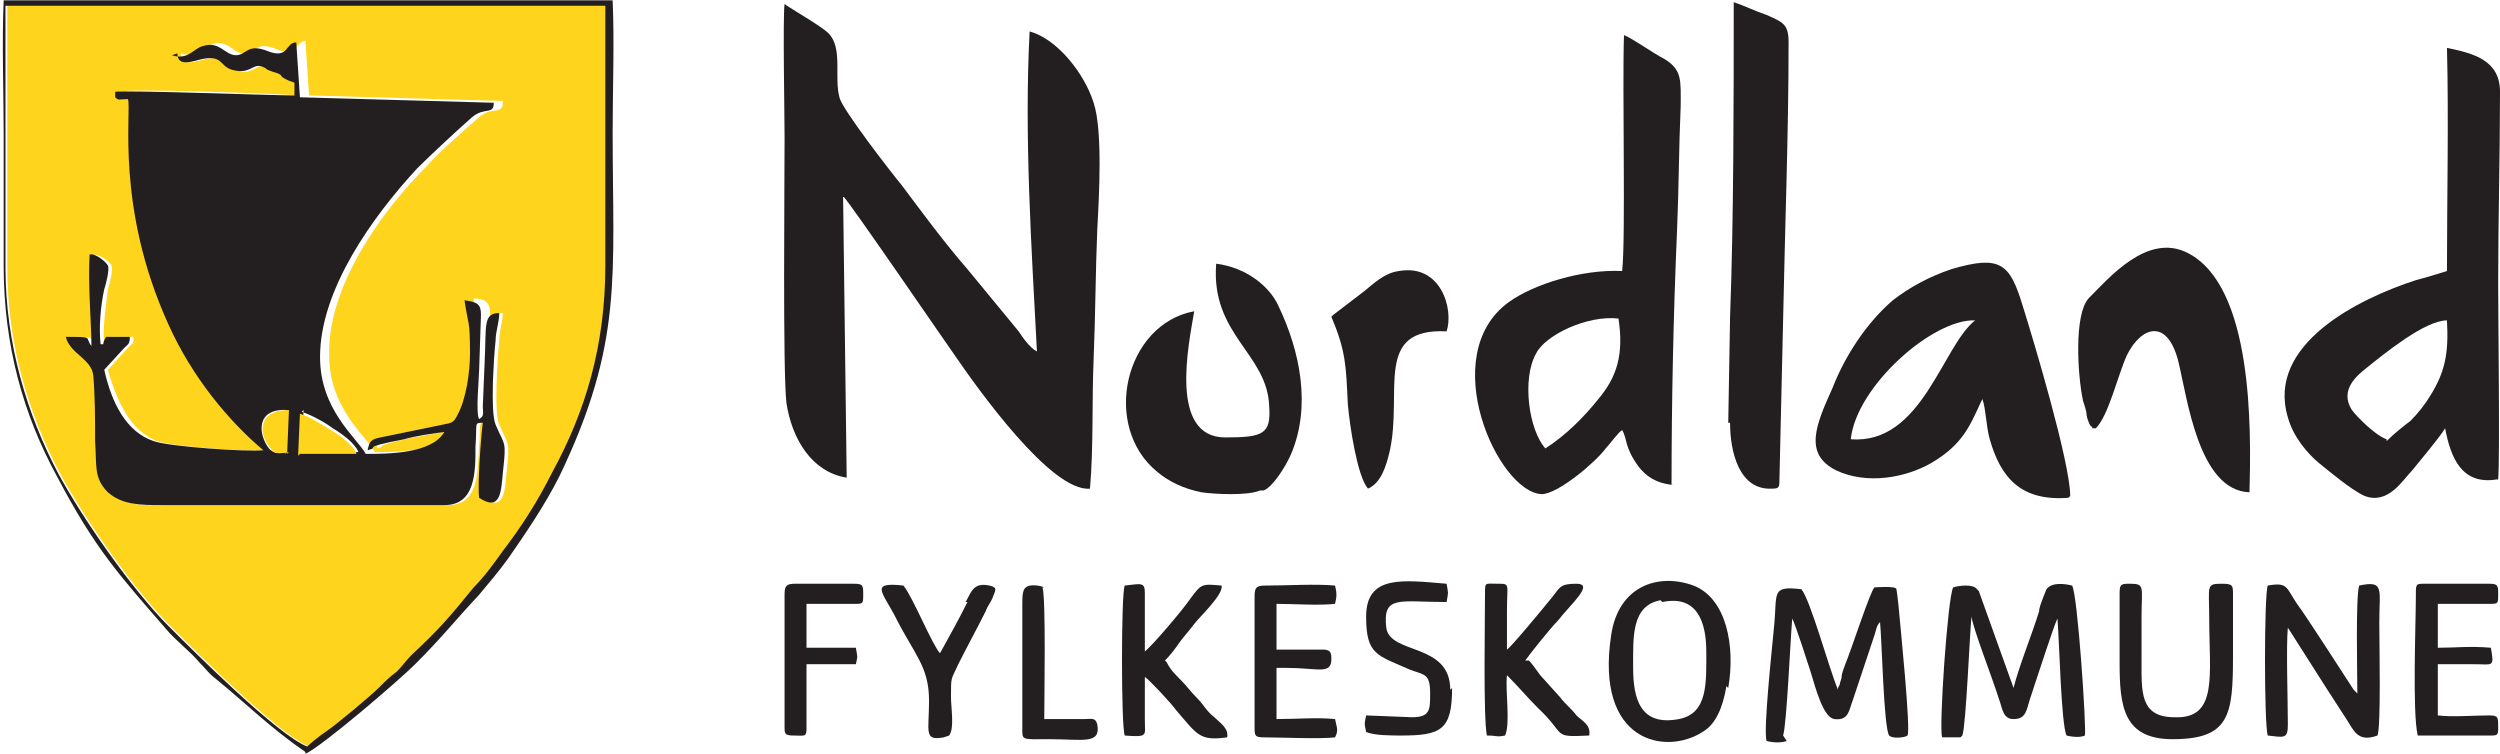
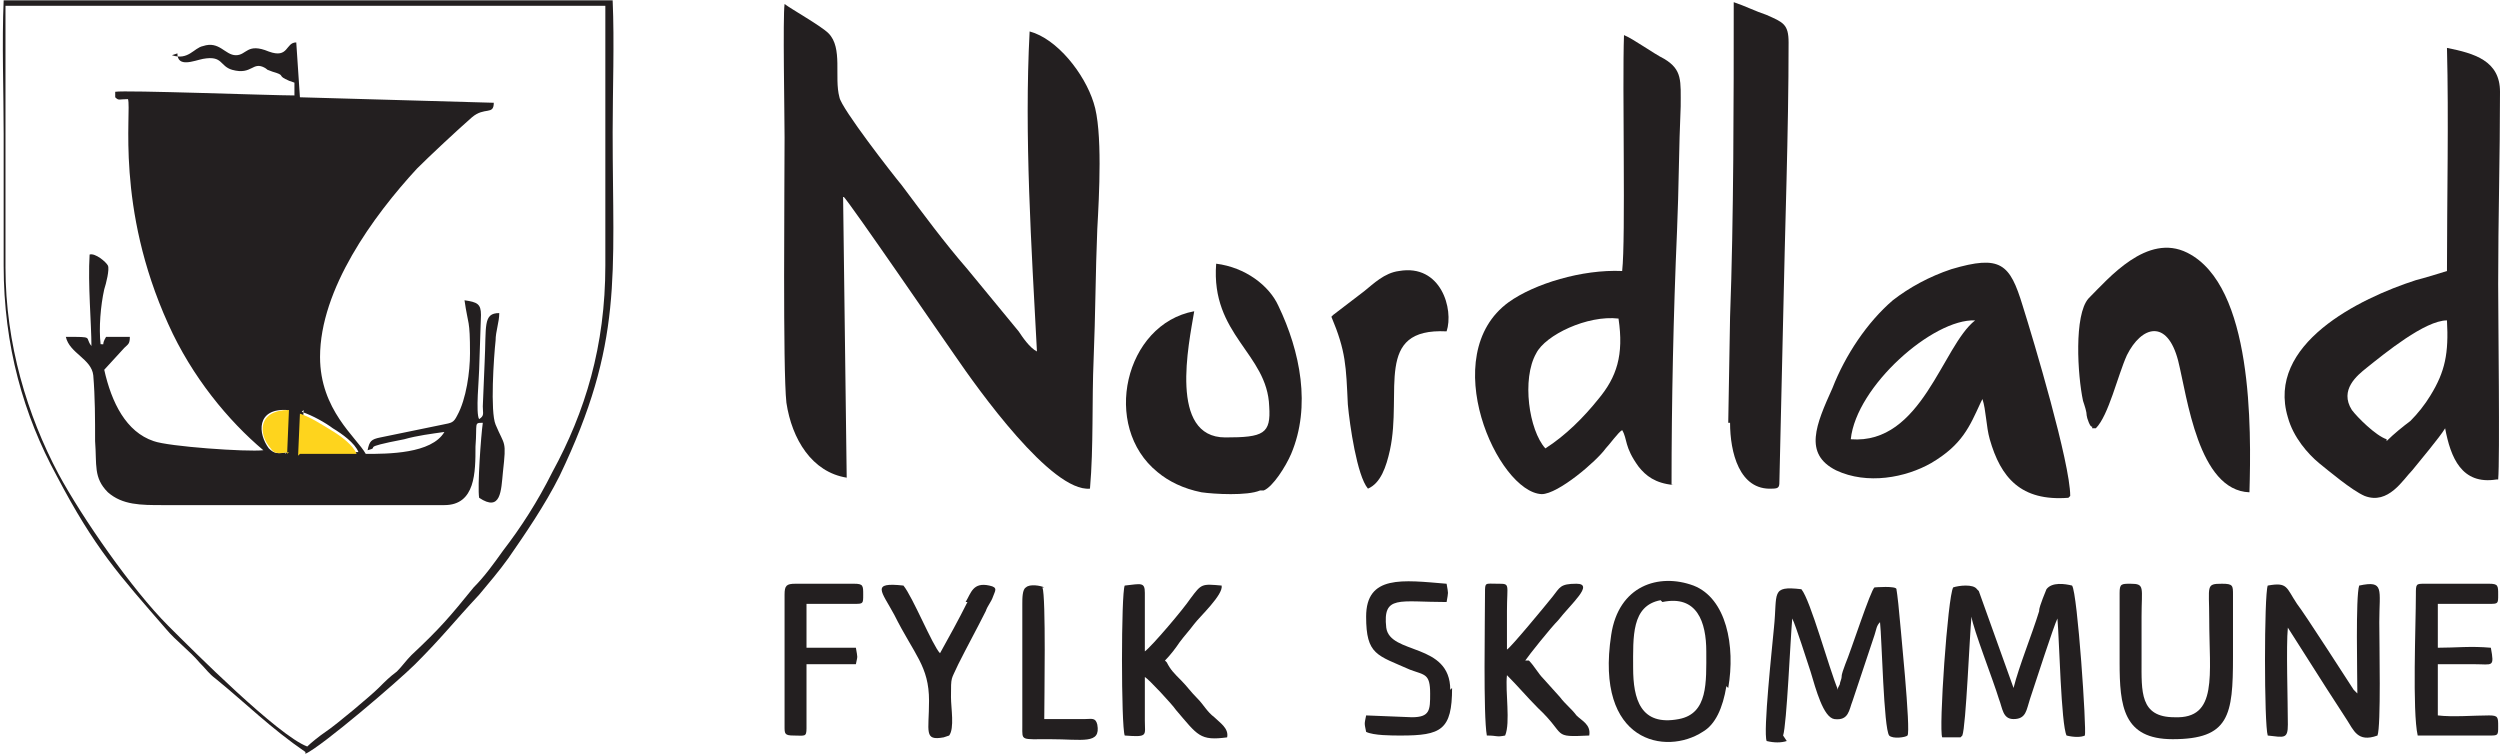
<svg xmlns="http://www.w3.org/2000/svg" xml:space="preserve" width="1200px" height="362px" style="shape-rendering:geometricPrecision; text-rendering:geometricPrecision; image-rendering:optimizeQuality; fill-rule:evenodd; clip-rule:evenodd" viewBox="0 0 1367 412">
  <style type="text/css">
.fil1 {fill:#231F20}
.fil0 {fill:#FED41D}
</style>
-   <path class="fil0" d="M267 198c1,-20 -1,-27 8,-27 0,4 -2,10 -2,15 -1,10 -3,40 0,46 5,12 6,8 4,26 -1,10 -1,22 -13,14 -1,-6 1,-33 2,-41 -5,0 -3,0 -4,13 -1,14 0,32 -17,32l-154 0c-12,0 -22,1 -30,-7 -8,-8 -7,-15 -7,-28 0,-12 -1,-24 -1,-36 -1,-9 -13,-12 -15,-21 16,0 10,0 14,5 1,-13 -1,-35 -1,-50 4,0 9,4 10,6 1,2 -1,10 -2,13 -1,9 -3,21 -2,30 3,-1 0,1 3,-4l13 0c0,4 0,3 -3,6l-11 12c5,18 13,34 27,39 8,3 50,6 60,5 -19,-16 -39,-40 -52,-69 -30,-64 -20,-116 -22,-123 -5,0 -5,0 -7,-1l0 -3c5,-2 86,1 98,2l0 -7c-2,-2 -2,-1 -5,-2 -4,-3 0,-2 -7,-4 -5,-1 -1,0 -4,-2 -7,-4 -8,5 -18,1 -7,-2 -5,-8 -16,-6 -5,1 -15,5 -14,-3 9,3 12,-4 17,-5 9,-3 12,6 18,5 7,-1 6,-7 18,-2 11,4 9,-4 15,-5l2 30 106 3c0,8 -5,3 -12,8 -8,7 -23,20 -30,28 -25,25 -54,66 -53,103 0,29 20,44 25,53 12,0 36,0 43,-12 -7,1 -15,3 -22,4 -27,6 -12,4 -20,6 1,-5 2,-6 7,-7l34 -7c5,-1 6,-1 8,-5 5,-9 7,-24 7,-34 0,-19 -2,-15 -3,-29 6,0 9,2 9,8l-1 30c0,4 -2,24 0,27 3,-1 2,-2 2,-7l1 -24zm-263 -195c0,48 0,95 0,143 0,43 12,81 29,113 13,24 40,63 60,83 14,14 60,60 76,66 2,-2 7,-6 10,-8 6,-4 25,-20 29,-24 3,-4 6,-5 10,-9 3,-3 5,-6 8,-9 16,-15 21,-21 34,-37 6,-6 10,-13 16,-20 10,-13 19,-28 27,-43 17,-33 28,-70 29,-113 0,-47 0,-95 0,-142l-327 0z" />
  <path class="fil1" d="M165 225c6,2 13,6 17,9 5,3 12,8 14,13l-31 0 1 -23zm-8 22c-5,1 -7,1 -10,-2 -6,-8 -7,-22 10,-21l-1 24zm-60 -218c0,8 9,4 14,3 11,-2 9,4 16,6 11,3 11,-5 18,-1 3,2 -1,0 4,2 7,2 3,2 7,4 2,1 2,1 5,2l0 7c-12,0 -93,-3 -98,-2l0 3c2,2 2,1 7,1 2,7 -7,59 22,123 13,29 33,53 52,69 -9,1 -52,-2 -60,-5 -15,-5 -23,-21 -27,-39l11 -12c2,-2 3,-2 3,-6l-13 0c-3,5 0,4 -3,4 -1,-9 0,-21 2,-30 1,-3 3,-11 2,-13 -1,-2 -7,-7 -10,-6 -1,16 1,38 1,50 -4,-5 2,-5 -14,-5 2,9 14,12 15,21 1,12 1,24 1,36 1,13 -1,20 7,28 8,7 18,7 30,7l154 0c17,0 17,-18 17,-32 1,-13 -1,-13 4,-13 -1,7 -3,35 -2,41 12,8 12,-4 13,-14 2,-18 1,-14 -4,-26 -3,-7 -1,-37 0,-46 0,-5 2,-10 2,-15 -9,0 -7,7 -8,27l-1 24c0,4 1,5 -2,7 -2,-3 0,-23 0,-27l1 -30c0,-6 -2,-7 -9,-8 2,14 3,10 3,29 0,10 -2,25 -7,34 -2,4 -3,4 -8,5l-34 7c-5,1 -6,2 -7,7 8,-2 -6,-1 20,-6 7,-2 15,-3 22,-4 -7,12 -31,12 -43,12 -5,-9 -25,-24 -25,-53 0,-37 29,-77 53,-103 7,-7 22,-21 30,-28 7,-6 12,-1 12,-8l-106 -3 -2 -30c-6,0 -4,9 -15,5 -12,-5 -12,2 -18,2 -6,0 -9,-8 -18,-5 -5,1 -8,8 -17,5z" />
  <path class="fil1" d="M463 263l-2 -156c4,4 56,80 61,87 13,19 53,75 74,73 2,-23 1,-48 2,-71 1,-24 1,-47 2,-71 1,-18 3,-54 -2,-69 -5,-16 -20,-35 -35,-39 -3,57 1,118 4,175 -4,-2 -8,-8 -10,-11l-28 -34c-13,-15 -24,-30 -36,-46 -5,-6 -33,-42 -34,-48 -3,-11 2,-27 -6,-35 -4,-4 -20,-13 -24,-16 -1,7 0,61 0,73 0,26 -1,127 1,145 3,20 14,38 33,41z" />
  <path class="fil1" d="M1305 240c-6,-2 -16,-12 -19,-16 -7,-11 3,-19 8,-23 10,-8 32,-26 44,-26 1,18 -1,28 -9,41 -3,5 -7,10 -11,14 -4,3 -9,7 -13,11zm61 22c1,-11 0,-89 0,-107 0,-35 1,-70 1,-105 0,-17 -14,-21 -29,-24 1,39 0,82 0,122 -3,1 -13,4 -17,5 -31,10 -82,35 -70,75 3,11 11,20 17,25 5,4 18,15 25,18 13,5 21,-9 26,-14 4,-5 15,-18 18,-23 3,16 9,31 28,28z" />
  <path class="fil1" d="M845 245c-9,-10 -13,-38 -5,-52 5,-10 28,-21 45,-19 3,20 -1,32 -11,44 -8,10 -18,20 -29,27zm69 20c0,-45 1,-93 3,-139 1,-23 1,-46 2,-68 0,-14 1,-20 -9,-26 -6,-3 -17,-11 -22,-13 -1,28 1,111 -1,129 -22,-1 -48,7 -62,17 -40,29 -6,104 18,105 9,0 30,-18 35,-25 2,-2 7,-9 9,-10 3,5 1,9 9,20 4,5 9,9 19,10z" />
  <path class="fil1" d="M1012 240c3,-29 45,-66 68,-65 -18,14 -29,68 -68,65zm120 31c0,-18 -20,-85 -26,-104 -7,-23 -12,-28 -39,-20 -12,4 -23,10 -32,17 -14,12 -26,30 -33,48 -9,20 -16,36 2,45 17,8 38,4 52,-4 17,-10 21,-20 27,-33l1 -2c2,6 2,15 4,22 6,21 17,34 43,32z" />
  <path class="fil1" d="M946 231c0,16 5,37 23,36 4,0 4,-1 4,-5l2 -87c1,-51 3,-102 3,-152 0,-10 -3,-11 -12,-15 -6,-2 -12,-5 -18,-7 0,53 0,119 -2,172l-1 58z" />
  <path class="fil1" d="M1146 234c7,-7 12,-29 17,-40 8,-16 22,-20 28,3 5,20 11,71 39,72 1,-35 2,-113 -34,-131 -22,-11 -43,14 -54,25 -8,9 -6,42 -3,56 1,3 2,6 2,8 0,1 2,7 3,6 0,0 0,0 0,1z" />
  <path class="fil1" d="M691 268c5,-2 12,-13 15,-20 11,-26 5,-56 -7,-81 -5,-11 -18,-21 -34,-23 -3,39 28,49 29,78 1,15 -3,17 -24,17 -31,0 -20,-51 -17,-69 -38,7 -51,63 -20,88 6,5 14,9 24,11 7,1 25,2 32,-1z" />
  <path class="fil1" d="M4 3l327 0c0,47 0,95 0,142 0,44 -11,80 -29,113 -8,16 -17,30 -27,43 -5,7 -10,14 -16,20 -13,16 -18,22 -34,37 -3,3 -5,6 -8,9 -4,3 -6,5 -10,9 -4,4 -23,20 -29,24 -3,2 -8,6 -10,8 -16,-6 -62,-52 -76,-66 -20,-20 -47,-59 -60,-83 -17,-32 -29,-71 -29,-113 0,-48 0,-95 0,-143zm163 409c9,-4 51,-40 60,-49 15,-15 21,-23 35,-38 5,-6 11,-13 16,-20 9,-13 20,-29 28,-45 35,-73 29,-109 29,-188 0,-23 1,-49 0,-72l-333 0c-1,23 0,50 0,73 0,24 0,48 0,72 0,44 11,82 29,115 21,40 34,54 60,84 5,6 13,12 18,18 4,4 5,6 9,9 16,13 30,27 49,40z" />
  <path class="fil1" d="M728 173c8,19 8,27 9,48 1,11 5,39 11,46 7,-3 10,-12 12,-21 7,-32 -9,-67 31,-65 4,-12 -3,-37 -26,-33 -8,1 -14,7 -19,11l-17 13z" />
  <path class="fil1" d="M1073 402c2,-5 4,-55 5,-65 1,7 12,35 15,45 2,5 2,11 8,11 7,0 7,-5 9,-11 3,-9 13,-40 15,-44 1,11 2,58 5,64 4,1 8,1 10,0 1,-3 -4,-78 -7,-82 -4,-1 -11,-2 -14,2l-2 5c-1,3 -2,5 -2,7 -4,13 -11,30 -14,42l-19 -53 -1 -1c-2,-3 -10,-2 -13,-1 -3,5 -8,78 -6,82l10 0z" />
  <path class="fil1" d="M975 402c2,-6 4,-53 5,-64 2,4 8,23 10,29 3,10 7,25 13,26 8,1 8,-5 10,-10l12 -36c1,-3 1,-5 3,-7 1,9 2,58 5,62 2,2 9,1 10,0 2,-2 -4,-61 -5,-72 -1,-9 -1,-7 -1,-8 0,-2 -12,-1 -12,-1 -2,1 -13,35 -16,42 -1,3 -2,5 -2,7 0,1 -1,3 -1,4l-1 2c0,0 0,0 0,1 -5,-12 -15,-49 -20,-55 -17,-2 -13,2 -15,21 -1,11 -6,57 -4,62 4,1 8,1 11,0z" />
  <path class="fil1" d="M1240 402c9,1 11,2 11,-6 0,-13 -1,-43 0,-53l21 33c4,6 7,11 11,17 4,6 6,13 17,9 2,-5 1,-50 1,-62 0,-18 3,-23 -11,-20 -2,6 -1,49 -1,59l-2 -2c-2,-3 -27,-42 -31,-47 -6,-9 -5,-12 -16,-10 -2,5 -2,76 0,82z" />
  <path class="fil1" d="M909 329c19,-4 24,11 24,27 0,17 1,34 -15,37 -21,4 -25,-11 -25,-28 0,-17 -1,-34 15,-37zm36 47c4,-23 -1,-49 -19,-56 -19,-7 -41,0 -45,27 -9,59 30,66 50,53 7,-4 11,-13 13,-25z" />
  <path class="fil1" d="M1159 362c0,24 2,42 29,42 31,0 33,-13 33,-45l0 -34c0,-5 0,-6 -6,-6 -9,0 -7,1 -7,19 0,31 5,55 -19,54 -19,0 -18,-14 -18,-31 0,-8 0,-16 0,-24 0,-16 2,-18 -6,-18 -5,0 -6,0 -6,5l0 38z" />
  <path class="fil1" d="M637 361c3,-3 6,-7 8,-10 3,-4 5,-6 8,-10 3,-4 16,-16 15,-21 -11,-1 -11,-1 -17,7 -4,6 -21,26 -25,29l0 -32c0,-6 -2,-5 -11,-4 -2,4 -2,77 0,82 13,1 11,0 11,-8l0 -24c2,1 15,15 17,18 12,14 13,17 28,15 1,-5 -4,-8 -7,-11 -4,-3 -6,-7 -9,-10 -4,-4 -6,-7 -9,-10 -4,-4 -6,-6 -8,-10z" />
  <path class="fil1" d="M834 361c2,-3 14,-18 18,-22 7,-9 20,-20 10,-20 -9,0 -9,2 -13,7 -4,5 -23,28 -25,29 0,-7 0,-14 0,-21 0,-15 2,-15 -5,-15 -7,0 -7,-1 -7,5 0,15 -1,67 1,78 6,0 5,1 10,0 3,-7 0,-24 1,-33 6,6 11,12 17,18 16,15 7,16 28,15 1,-6 -4,-8 -7,-11 -3,-4 -6,-6 -9,-10l-9 -10c-3,-3 -5,-7 -8,-10z" />
  <path class="fil1" d="M1361 330c5,0 5,0 5,-5 0,-5 0,-6 -5,-6l-35 0c-5,0 -5,0 -5,6 0,16 -2,64 1,77l39 0c5,0 5,0 5,-5 0,-5 0,-6 -5,-6 -8,0 -20,1 -28,0l0 -28 20 0c10,0 11,2 9,-9 -11,-1 -19,0 -29,0l0 -24 28 0z" />
-   <path class="fil1" d="M698 330c9,0 23,1 32,0 1,-4 1,-6 0,-10 -10,-1 -27,0 -38,0 -5,0 -6,1 -6,6l0 71c0,5 0,6 5,6 9,0 31,1 39,0 2,-4 1,-5 0,-10 -10,-1 -21,0 -32,0l0 -28 5 0c18,0 25,4 25,-5 0,-4 -1,-5 -5,-5l-25 0 0 -25z" />
  <path class="fil1" d="M793 377c0,-26 -33,-19 -35,-34 -2,-18 7,-14 33,-14 1,-6 1,-4 0,-10 -24,-2 -44,-5 -44,18 0,21 6,21 24,29 8,3 11,2 11,13 0,9 0,13 -10,13l-25 -1c-1,5 -1,4 0,9 4,2 14,2 19,2 22,0 28,-3 28,-26z" />
  <path class="fil1" d="M529 329c-5,10 -10,19 -15,28 -4,-4 -15,-31 -20,-37 -18,-2 -12,3 -5,16 11,22 19,28 19,47 0,17 -3,22 8,20l3 -1c3,-4 1,-15 1,-21 0,-12 0,-9 4,-18 5,-10 10,-19 15,-29 1,-3 3,-5 4,-8 1,-3 3,-5 -2,-6 -9,-2 -10,4 -13,9z" />
  <path class="fil1" d="M467 330c5,0 5,0 5,-5 0,-5 0,-6 -5,-6l-32 0c-5,0 -6,1 -6,6l0 72c0,4 0,5 5,5 6,0 7,1 7,-4l0 -35 27 0c1,-5 1,-3 0,-9l-27 0 0 -24 25 0z" />
  <path class="fil1" d="M571 321c-2,-1 -8,-2 -10,0 -2,1 -2,6 -2,9l0 67c0,8 -1,7 15,7 18,0 28,3 26,-8 -1,-4 -3,-3 -7,-3 -7,0 -14,0 -22,0 0,-10 1,-67 -1,-72z" />
  <path class="fil0" d="M164 248l31 0c-2,-5 -9,-10 -14,-13 -5,-3 -11,-7 -17,-9l-1 23z" />
  <path class="fil0" d="M157 248l1 -24c-17,0 -17,13 -10,21 2,3 4,3 10,2z" />
</svg>